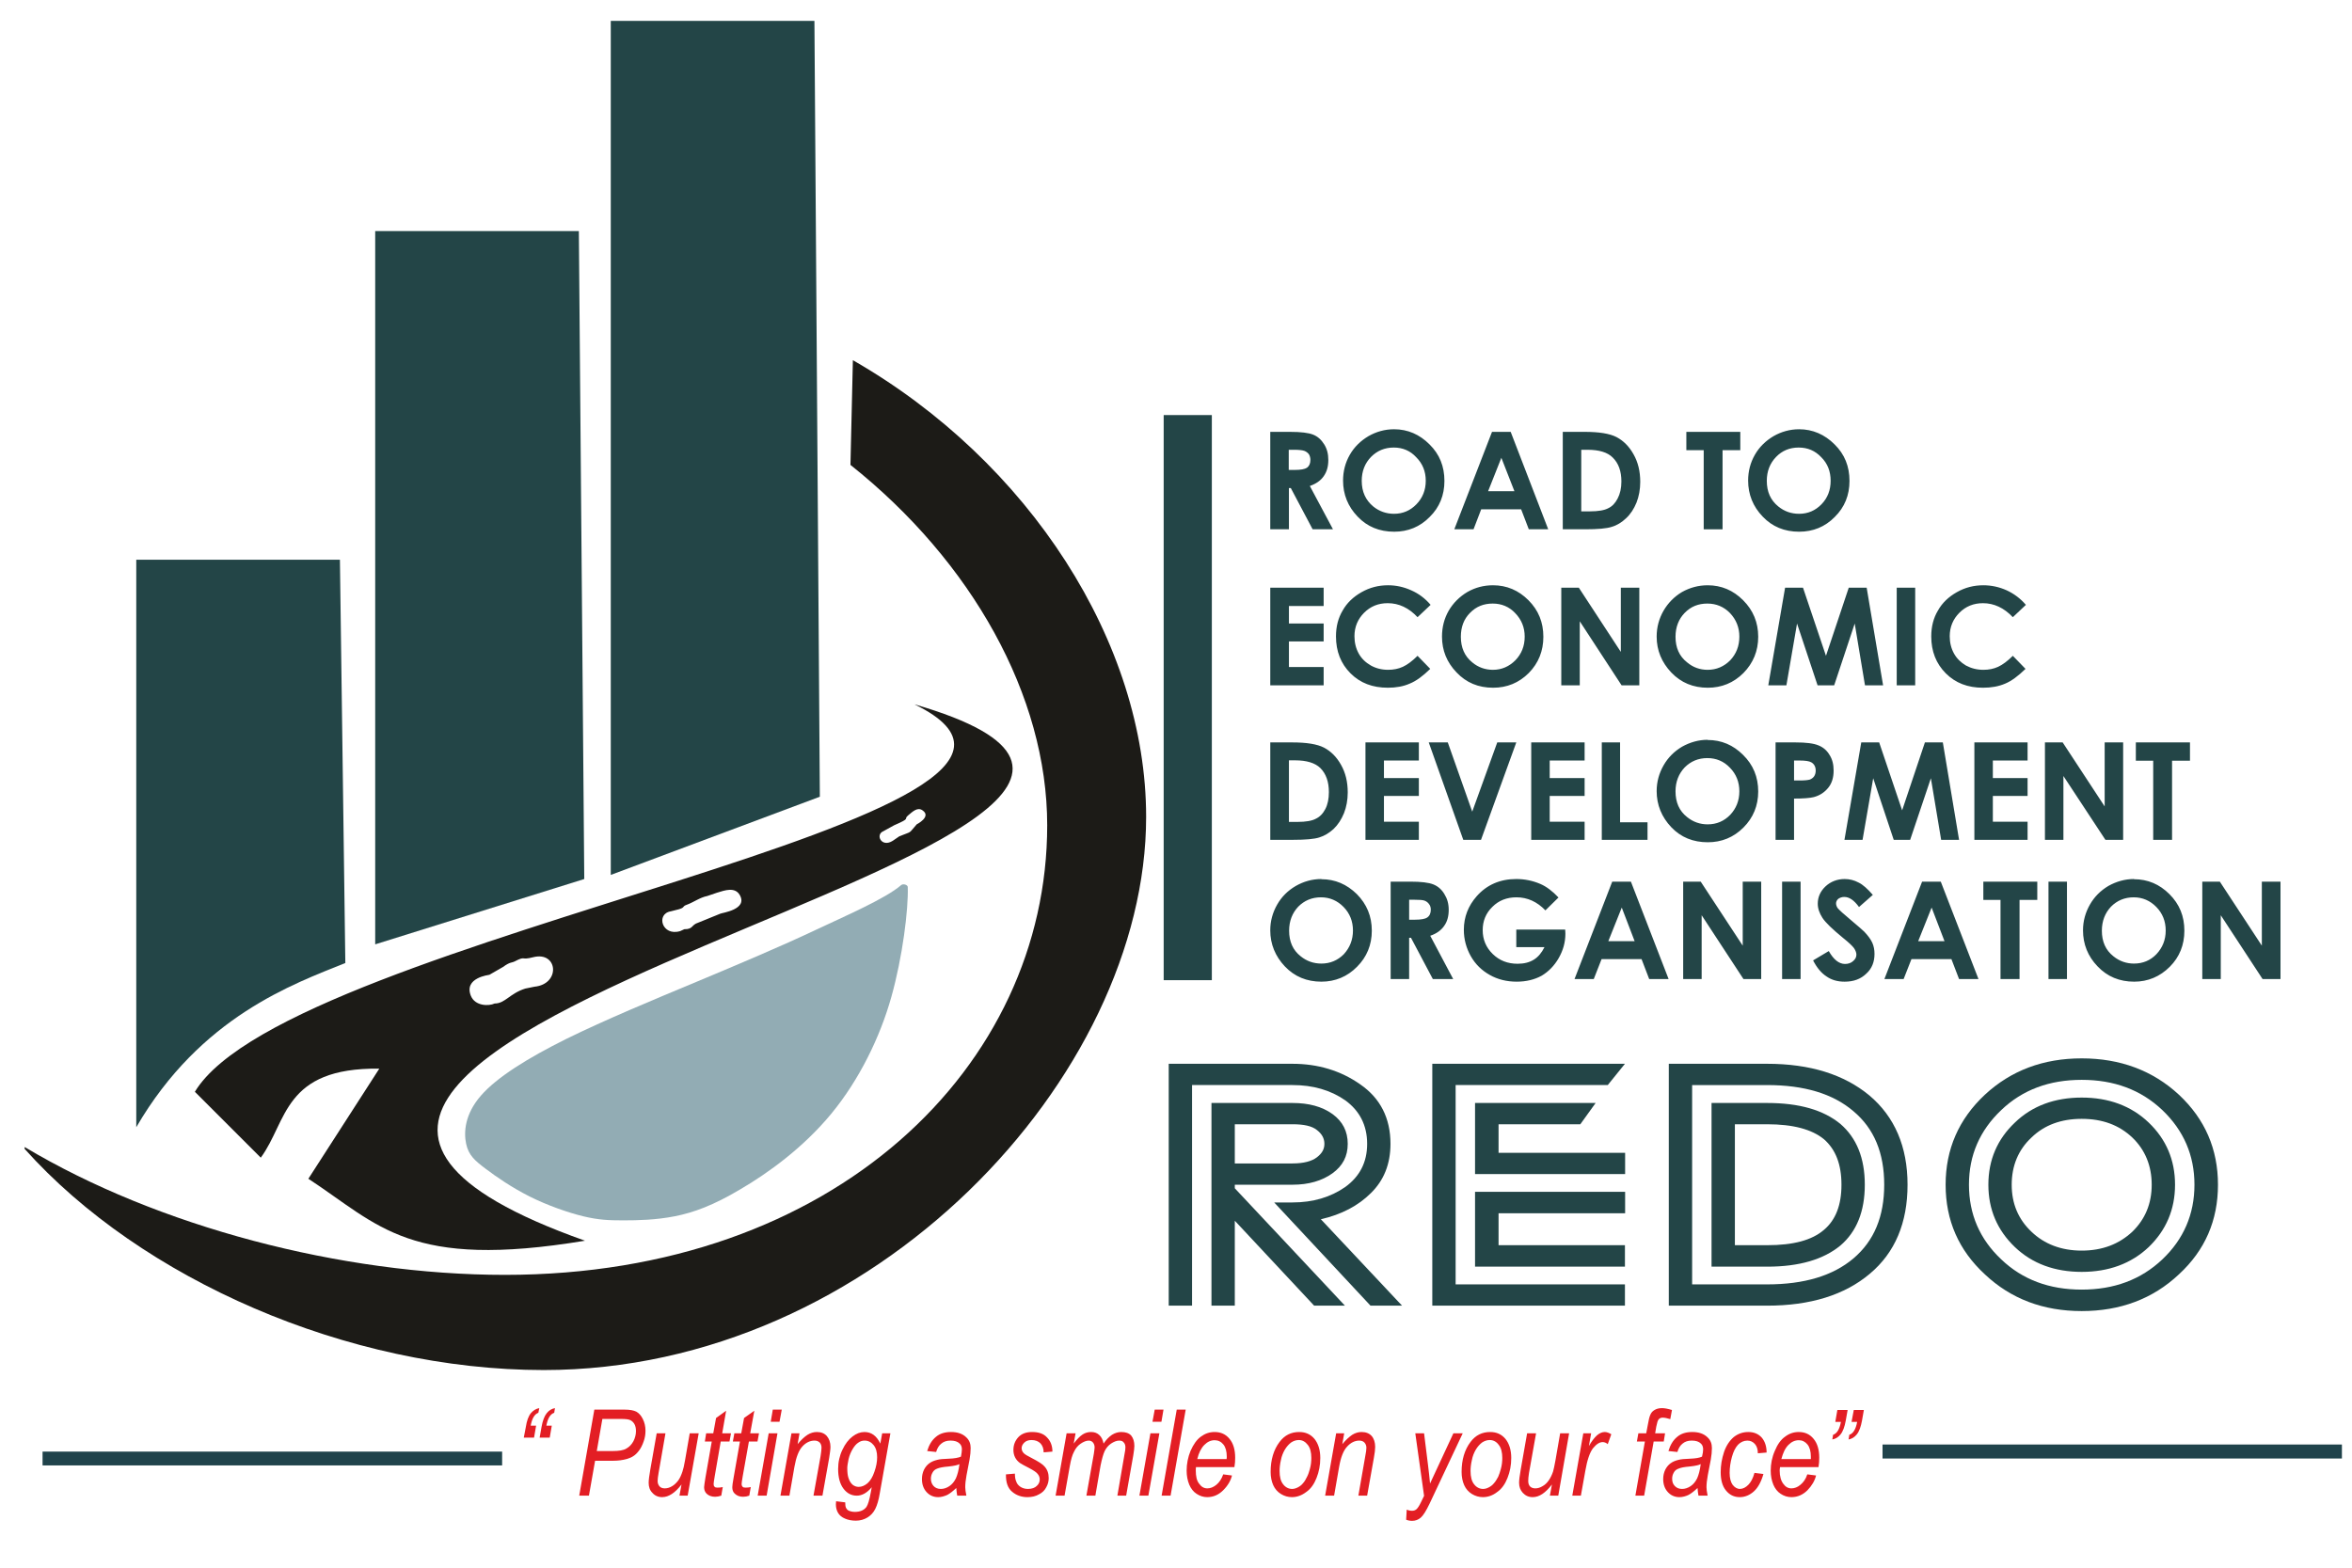
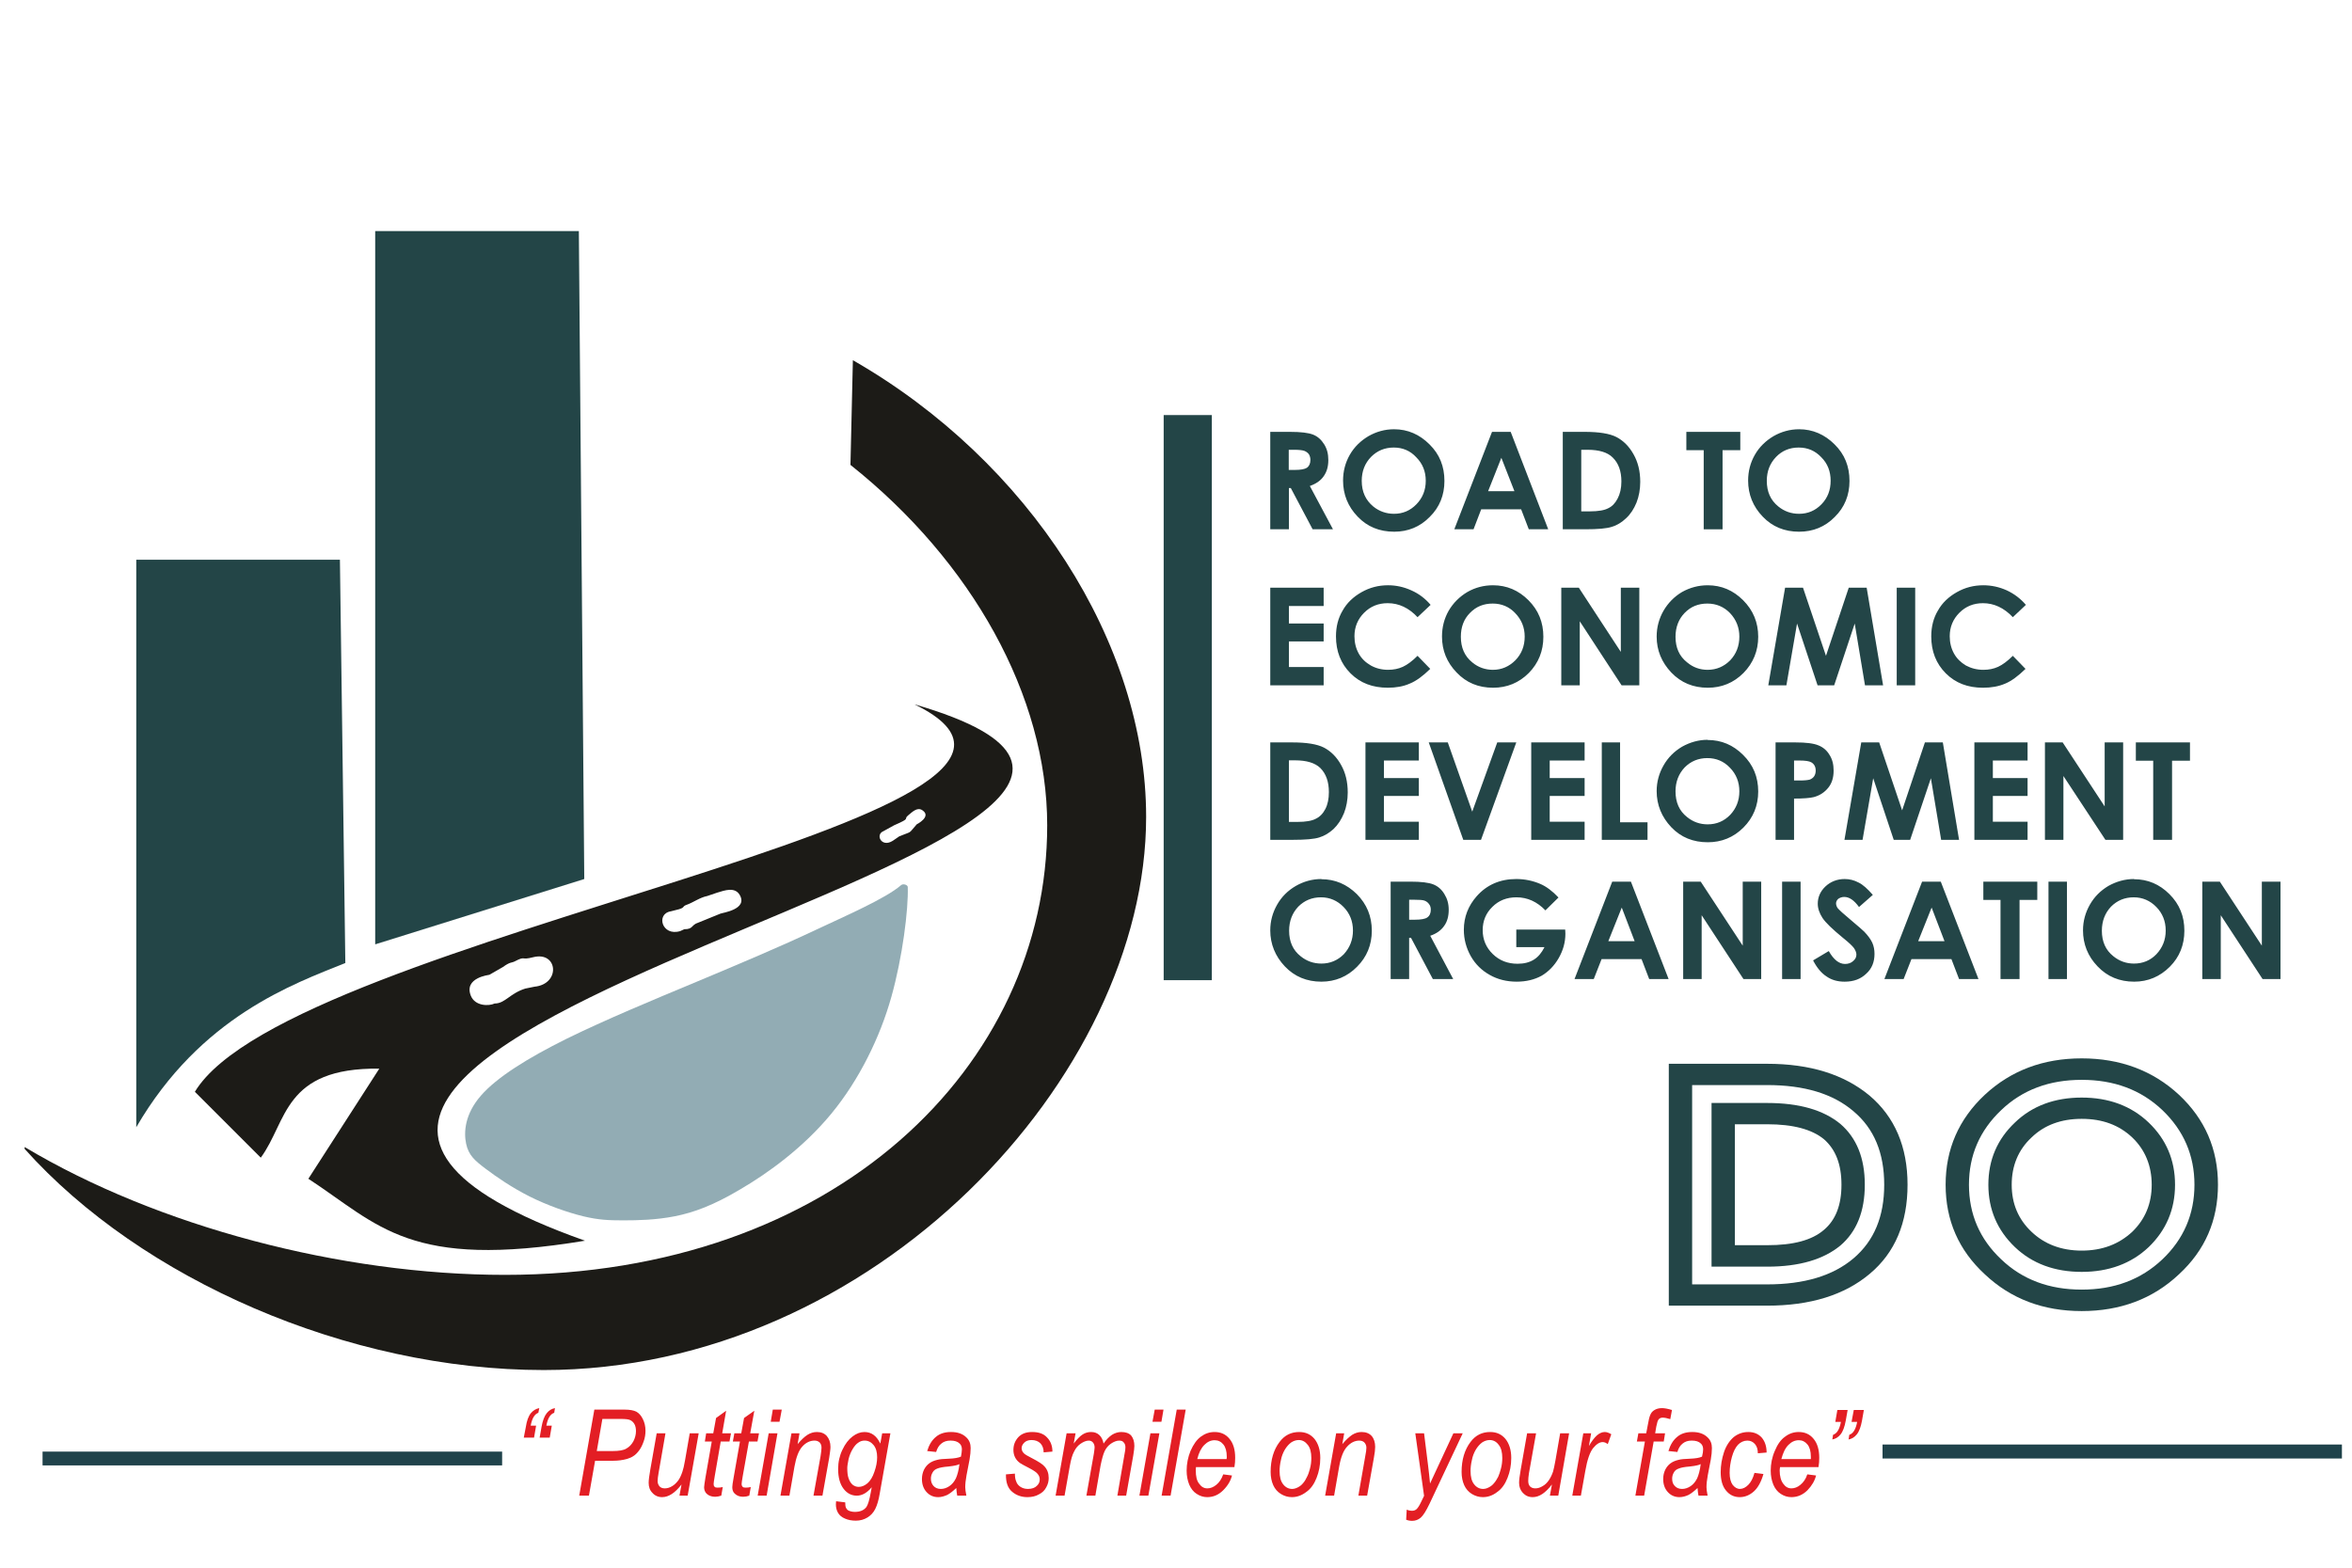
<svg xmlns="http://www.w3.org/2000/svg" xml:space="preserve" width="126px" height="84px" version="1.1" style="shape-rendering:geometricPrecision; text-rendering:geometricPrecision; image-rendering:optimizeQuality; fill-rule:evenodd; clip-rule:evenodd" viewBox="0 0 126 84">
  <defs>
    <style type="text/css"> .fil4 {fill:none} .fil3 {fill:#1C1B17} .fil2 {fill:#234547} .fil6 {fill:#92ACB4} .fil0 {fill:#20434B;fill-rule:nonzero} .fil5 {fill:#234547;fill-rule:nonzero} .fil1 {fill:#E31E24;fill-rule:nonzero} </style>
  </defs>
  <g id="Layer_x0020_1">
    <polygon class="fil0" points="125.46,78.15 100.85,78.15 100.85,77.4 125.46,77.4 " />
    <polygon class="fil0" points="26.9,78.52 2.28,78.52 2.28,77.78 26.9,77.78 " />
    <path class="fil1" d="M29.56 76.39l-0.11 0.64 -0.54 0 0.1 -0.57c0.06,-0.33 0.15,-0.58 0.28,-0.74 0.12,-0.15 0.27,-0.24 0.44,-0.27l-0.04 0.25c-0.21,0.07 -0.35,0.3 -0.42,0.69l0.3 0 -0.01 0zm-0.84 0l-0.11 0.64 -0.55 0 0.11 -0.57c0.05,-0.33 0.14,-0.58 0.27,-0.74 0.13,-0.15 0.28,-0.24 0.45,-0.27l-0.05 0.25c-0.2,0.07 -0.34,0.3 -0.41,0.69l0.29 0 0 0zm2.31 3.75l0.81 -4.61 1.62 0c0.28,0 0.49,0.04 0.63,0.11 0.14,0.08 0.26,0.21 0.35,0.4 0.09,0.18 0.14,0.39 0.14,0.62 0,0.2 -0.03,0.39 -0.1,0.58 -0.07,0.2 -0.15,0.36 -0.25,0.49 -0.1,0.13 -0.2,0.23 -0.3,0.29 -0.1,0.07 -0.21,0.11 -0.33,0.15 -0.25,0.07 -0.5,0.1 -0.75,0.1l-0.97 0 -0.33 1.87 -0.52 0 0 0zm0.94 -2.39l0.85 0c0.34,0 0.58,-0.04 0.73,-0.13 0.16,-0.09 0.28,-0.21 0.38,-0.39 0.09,-0.17 0.14,-0.36 0.14,-0.55 0,-0.15 -0.03,-0.28 -0.08,-0.37 -0.05,-0.09 -0.12,-0.16 -0.21,-0.21 -0.09,-0.05 -0.26,-0.07 -0.51,-0.07l-1 0 -0.3 1.72 0 0zm4.54 1.79c-0.34,0.45 -0.69,0.68 -1.04,0.68 -0.21,0 -0.39,-0.08 -0.52,-0.23 -0.14,-0.14 -0.2,-0.32 -0.2,-0.54 0,-0.14 0.03,-0.38 0.09,-0.72l0.34 -1.93 0.47 0 -0.37 2.13c-0.03,0.18 -0.05,0.32 -0.05,0.42 0,0.13 0.04,0.22 0.1,0.29 0.06,0.07 0.16,0.11 0.28,0.11 0.14,0 0.27,-0.04 0.4,-0.12 0.12,-0.07 0.23,-0.18 0.33,-0.31 0.09,-0.13 0.16,-0.29 0.22,-0.47 0.04,-0.11 0.09,-0.32 0.14,-0.61l0.25 -1.44 0.48 0 -0.59 3.34 -0.44 0 0.11 -0.6 0 0zm2.21 0.14l-0.08 0.46c-0.12,0.04 -0.23,0.06 -0.33,0.06 -0.19,0 -0.35,-0.06 -0.46,-0.17 -0.08,-0.08 -0.13,-0.2 -0.13,-0.34 0,-0.07 0.03,-0.24 0.07,-0.51l0.34 -1.94 -0.37 0 0.07 -0.44 0.38 0 0.15 -0.82 0.54 -0.39 -0.21 1.21 0.47 0 -0.08 0.44 -0.47 0 -0.32 1.85c-0.04,0.23 -0.06,0.37 -0.06,0.42 0,0.07 0.01,0.12 0.05,0.15 0.03,0.04 0.08,0.05 0.15,0.05 0.11,0 0.21,-0.01 0.29,-0.03l0 0zm1.5 0l-0.08 0.46c-0.11,0.04 -0.22,0.06 -0.33,0.06 -0.19,0 -0.34,-0.06 -0.45,-0.17 -0.09,-0.08 -0.13,-0.2 -0.13,-0.34 0,-0.07 0.02,-0.24 0.07,-0.51l0.34 -1.94 -0.38 0 0.08 -0.44 0.37 0 0.15 -0.82 0.55 -0.39 -0.22 1.21 0.47 0 -0.08 0.44 -0.46 0 -0.33 1.85c-0.04,0.23 -0.06,0.37 -0.06,0.42 0,0.07 0.02,0.12 0.05,0.15 0.03,0.04 0.08,0.05 0.16,0.05 0.1,0 0.2,-0.01 0.28,-0.03l0 0zm1.07 -3.5l0.11 -0.65 0.48 0 -0.12 0.65 -0.47 0zm-0.7 3.96l0.59 -3.34 0.47 0 -0.58 3.34 -0.48 0zm1.22 0l0.59 -3.34 0.43 0 -0.1 0.58c0.19,-0.23 0.36,-0.39 0.53,-0.5 0.16,-0.1 0.33,-0.15 0.5,-0.15 0.23,0 0.4,0.07 0.53,0.21 0.13,0.15 0.2,0.35 0.2,0.59 0,0.13 -0.03,0.32 -0.07,0.59l-0.36 2.02 -0.48 0 0.38 -2.12c0.03,-0.2 0.05,-0.35 0.05,-0.45 0,-0.11 -0.03,-0.2 -0.09,-0.27 -0.07,-0.07 -0.16,-0.11 -0.28,-0.11 -0.25,0 -0.47,0.11 -0.66,0.32 -0.19,0.21 -0.33,0.57 -0.42,1.08l-0.27 1.55 -0.48 0 0 0zm2.98 0.3l0.49 0.06c0,0.13 0.01,0.22 0.04,0.29 0.03,0.06 0.07,0.11 0.14,0.15 0.09,0.04 0.2,0.07 0.34,0.07 0.28,0 0.49,-0.09 0.62,-0.27 0.08,-0.12 0.16,-0.38 0.23,-0.78l0.05 -0.27c-0.25,0.3 -0.52,0.45 -0.8,0.45 -0.28,0 -0.52,-0.12 -0.71,-0.37 -0.19,-0.25 -0.29,-0.6 -0.29,-1.06 0,-0.37 0.08,-0.72 0.23,-1.03 0.15,-0.32 0.33,-0.55 0.54,-0.71 0.21,-0.16 0.42,-0.24 0.64,-0.24 0.37,0 0.65,0.2 0.85,0.62l0.1 -0.55 0.44 0 -0.57 3.22c-0.06,0.36 -0.14,0.63 -0.24,0.83 -0.1,0.2 -0.24,0.35 -0.42,0.46 -0.18,0.11 -0.39,0.17 -0.62,0.17 -0.23,0 -0.42,-0.04 -0.58,-0.11 -0.17,-0.07 -0.29,-0.17 -0.37,-0.3 -0.08,-0.13 -0.12,-0.29 -0.12,-0.46 0,-0.05 0.01,-0.11 0.01,-0.17l0 0zm0.6 -1.78c0,0.23 0.02,0.4 0.06,0.52 0.05,0.16 0.12,0.28 0.22,0.37 0.1,0.08 0.21,0.12 0.33,0.12 0.16,0 0.31,-0.06 0.47,-0.19 0.15,-0.13 0.28,-0.34 0.37,-0.61 0.1,-0.28 0.15,-0.54 0.15,-0.79 0,-0.27 -0.06,-0.49 -0.19,-0.65 -0.13,-0.16 -0.29,-0.24 -0.48,-0.24 -0.12,0 -0.23,0.03 -0.34,0.11 -0.11,0.07 -0.21,0.19 -0.3,0.34 -0.09,0.15 -0.17,0.33 -0.22,0.54 -0.04,0.21 -0.07,0.37 -0.07,0.48zm5.84 1.07c-0.17,0.16 -0.33,0.29 -0.48,0.37 -0.16,0.07 -0.32,0.12 -0.49,0.12 -0.26,0 -0.47,-0.1 -0.63,-0.28 -0.16,-0.18 -0.24,-0.41 -0.24,-0.69 0,-0.19 0.04,-0.35 0.11,-0.5 0.07,-0.14 0.17,-0.26 0.28,-0.34 0.12,-0.09 0.27,-0.15 0.44,-0.19 0.1,-0.03 0.31,-0.05 0.61,-0.06 0.3,-0.01 0.51,-0.05 0.65,-0.11 0.03,-0.16 0.05,-0.29 0.05,-0.39 0,-0.13 -0.04,-0.24 -0.12,-0.31 -0.11,-0.11 -0.27,-0.16 -0.49,-0.16 -0.2,0 -0.36,0.05 -0.49,0.16 -0.13,0.1 -0.22,0.25 -0.28,0.45l-0.48 -0.05c0.1,-0.33 0.25,-0.58 0.47,-0.76 0.21,-0.18 0.48,-0.26 0.81,-0.26 0.34,0 0.62,0.09 0.82,0.29 0.16,0.15 0.23,0.34 0.23,0.57 0,0.18 -0.02,0.39 -0.06,0.62l-0.16 0.83c-0.05,0.27 -0.07,0.48 -0.07,0.65 0,0.1 0.02,0.25 0.06,0.45l-0.49 0c-0.02,-0.11 -0.04,-0.25 -0.05,-0.41l0 0zm0.17 -1.28c-0.06,0.03 -0.14,0.06 -0.21,0.07 -0.08,0.02 -0.21,0.04 -0.39,0.06 -0.27,0.02 -0.47,0.06 -0.59,0.11 -0.11,0.04 -0.2,0.11 -0.25,0.21 -0.06,0.1 -0.09,0.21 -0.09,0.33 0,0.16 0.05,0.29 0.14,0.39 0.09,0.1 0.22,0.16 0.39,0.16 0.16,0 0.31,-0.05 0.46,-0.15 0.15,-0.1 0.26,-0.24 0.35,-0.42 0.08,-0.18 0.15,-0.43 0.19,-0.76zm2.49 0.55l0.48 -0.04c0,0.17 0.02,0.31 0.07,0.42 0.04,0.12 0.11,0.21 0.23,0.29 0.11,0.07 0.24,0.11 0.4,0.11 0.21,0 0.37,-0.06 0.47,-0.16 0.11,-0.1 0.16,-0.21 0.16,-0.35 0,-0.1 -0.03,-0.19 -0.1,-0.28 -0.06,-0.09 -0.22,-0.2 -0.47,-0.33 -0.25,-0.13 -0.42,-0.22 -0.49,-0.27 -0.11,-0.08 -0.2,-0.18 -0.26,-0.3 -0.06,-0.12 -0.09,-0.25 -0.09,-0.4 0,-0.27 0.09,-0.49 0.26,-0.68 0.18,-0.19 0.42,-0.28 0.74,-0.28 0.35,0 0.62,0.09 0.8,0.29 0.19,0.19 0.29,0.45 0.29,0.76l-0.47 0.04c0,-0.2 -0.06,-0.36 -0.17,-0.48 -0.12,-0.12 -0.28,-0.18 -0.48,-0.18 -0.17,0 -0.3,0.05 -0.39,0.14 -0.09,0.09 -0.14,0.19 -0.14,0.29 0,0.11 0.04,0.2 0.12,0.28 0.06,0.06 0.19,0.14 0.41,0.25 0.37,0.19 0.6,0.34 0.69,0.45 0.16,0.17 0.23,0.38 0.23,0.63 0,0.17 -0.04,0.33 -0.13,0.49 -0.08,0.16 -0.21,0.29 -0.39,0.38 -0.17,0.1 -0.38,0.15 -0.62,0.15 -0.32,0 -0.6,-0.1 -0.82,-0.29 -0.23,-0.19 -0.34,-0.5 -0.33,-0.93l0 0zm2.66 1.14l0.59 -3.34 0.48 0 -0.1 0.55c0.18,-0.24 0.34,-0.4 0.48,-0.49 0.14,-0.09 0.29,-0.13 0.45,-0.13 0.18,0 0.32,0.05 0.44,0.16 0.12,0.11 0.19,0.26 0.23,0.46 0.14,-0.21 0.29,-0.36 0.45,-0.47 0.16,-0.1 0.33,-0.15 0.5,-0.15 0.23,0 0.41,0.06 0.53,0.19 0.11,0.14 0.17,0.32 0.17,0.56 0,0.1 -0.02,0.27 -0.06,0.51l-0.38 2.15 -0.47 0 0.38 -2.21c0.04,-0.18 0.05,-0.3 0.05,-0.38 0,-0.11 -0.03,-0.2 -0.09,-0.26 -0.05,-0.07 -0.13,-0.1 -0.24,-0.1 -0.14,0 -0.29,0.06 -0.44,0.16 -0.15,0.1 -0.26,0.24 -0.34,0.4 -0.08,0.17 -0.15,0.43 -0.22,0.77l-0.28 1.62 -0.48 0 0.4 -2.25c0.02,-0.16 0.04,-0.27 0.04,-0.33 0,-0.11 -0.03,-0.2 -0.09,-0.27 -0.05,-0.06 -0.13,-0.1 -0.22,-0.1 -0.14,0 -0.28,0.06 -0.43,0.16 -0.15,0.1 -0.27,0.24 -0.36,0.43 -0.1,0.18 -0.17,0.44 -0.23,0.78l-0.28 1.58 -0.48 0 0 0zm5.19 -3.96l0.12 -0.65 0.47 0 -0.11 0.65 -0.48 0zm-0.7 3.96l0.59 -3.34 0.48 0 -0.59 3.34 -0.48 0zm1.19 0l0.81 -4.61 0.48 0 -0.81 4.61 -0.48 0zm3.3 -1.14l0.47 0.06c-0.07,0.28 -0.22,0.54 -0.47,0.79 -0.24,0.24 -0.52,0.37 -0.86,0.37 -0.2,0 -0.39,-0.06 -0.57,-0.18 -0.17,-0.11 -0.3,-0.28 -0.39,-0.49 -0.09,-0.22 -0.14,-0.47 -0.14,-0.75 0,-0.36 0.07,-0.72 0.21,-1.06 0.15,-0.34 0.33,-0.6 0.55,-0.76 0.23,-0.17 0.47,-0.25 0.74,-0.25 0.33,0 0.6,0.12 0.8,0.37 0.2,0.24 0.3,0.58 0.3,1.01 0,0.16 -0.01,0.33 -0.04,0.5l-2.06 0c-0.01,0.07 -0.01,0.13 -0.01,0.18 0,0.31 0.05,0.55 0.18,0.71 0.12,0.17 0.26,0.25 0.44,0.25 0.16,0 0.32,-0.06 0.48,-0.19 0.16,-0.13 0.28,-0.31 0.37,-0.56l0 0zm-1.39 -0.82l1.57 0c0.01,-0.06 0.01,-0.1 0.01,-0.13 0,-0.28 -0.06,-0.5 -0.18,-0.65 -0.12,-0.15 -0.28,-0.23 -0.47,-0.23 -0.2,0 -0.38,0.08 -0.55,0.25 -0.17,0.17 -0.3,0.42 -0.38,0.76l0 0zm3.93 0.69c0,-0.65 0.16,-1.19 0.48,-1.61 0.27,-0.36 0.62,-0.53 1.05,-0.53 0.34,0 0.61,0.12 0.82,0.37 0.2,0.25 0.31,0.59 0.31,1.02 0,0.39 -0.07,0.74 -0.2,1.07 -0.13,0.33 -0.31,0.59 -0.56,0.76 -0.24,0.18 -0.49,0.27 -0.76,0.27 -0.22,0 -0.41,-0.06 -0.59,-0.17 -0.18,-0.11 -0.32,-0.27 -0.41,-0.47 -0.09,-0.2 -0.14,-0.44 -0.14,-0.71l0 0zm0.48 -0.05c0,0.31 0.06,0.55 0.19,0.71 0.12,0.16 0.29,0.25 0.48,0.25 0.1,0 0.2,-0.03 0.3,-0.08 0.1,-0.05 0.2,-0.12 0.28,-0.22 0.09,-0.1 0.16,-0.22 0.22,-0.35 0.07,-0.13 0.11,-0.27 0.15,-0.41 0.06,-0.21 0.08,-0.41 0.08,-0.6 0,-0.3 -0.06,-0.54 -0.19,-0.7 -0.13,-0.17 -0.29,-0.26 -0.48,-0.26 -0.15,0 -0.29,0.05 -0.41,0.13 -0.12,0.09 -0.23,0.21 -0.33,0.37 -0.1,0.17 -0.18,0.36 -0.22,0.58 -0.05,0.21 -0.07,0.41 -0.07,0.58zm2.44 1.32l0.59 -3.34 0.43 0 -0.1 0.58c0.19,-0.23 0.37,-0.39 0.53,-0.5 0.16,-0.1 0.33,-0.15 0.5,-0.15 0.23,0 0.41,0.07 0.54,0.21 0.13,0.15 0.19,0.35 0.19,0.59 0,0.13 -0.02,0.32 -0.07,0.59l-0.36 2.02 -0.47 0 0.37 -2.12c0.04,-0.2 0.06,-0.35 0.06,-0.45 0,-0.11 -0.04,-0.2 -0.1,-0.27 -0.06,-0.07 -0.16,-0.11 -0.28,-0.11 -0.24,0 -0.46,0.11 -0.65,0.32 -0.2,0.21 -0.34,0.57 -0.43,1.08l-0.27 1.55 -0.48 0 0 0zm4.34 1.29l0.03 -0.54c0.09,0.04 0.19,0.06 0.29,0.06 0.09,0 0.17,-0.03 0.23,-0.08 0.08,-0.07 0.16,-0.2 0.25,-0.39l0.16 -0.33 -0.47 -3.35 0.47 0 0.21 1.69c0.04,0.33 0.08,0.67 0.11,1l1.25 -2.69 0.5 0 -1.78 3.78c-0.18,0.37 -0.33,0.62 -0.47,0.74 -0.13,0.11 -0.28,0.17 -0.46,0.17 -0.11,0 -0.22,-0.02 -0.32,-0.06l0 0zm2.97 -2.56c0,-0.65 0.16,-1.19 0.48,-1.61 0.27,-0.36 0.62,-0.53 1.05,-0.53 0.34,0 0.61,0.12 0.82,0.37 0.2,0.25 0.31,0.59 0.31,1.02 0,0.39 -0.07,0.74 -0.2,1.07 -0.13,0.33 -0.31,0.59 -0.56,0.76 -0.23,0.18 -0.49,0.27 -0.76,0.27 -0.21,0 -0.41,-0.06 -0.59,-0.17 -0.18,-0.11 -0.32,-0.27 -0.41,-0.47 -0.09,-0.2 -0.14,-0.44 -0.14,-0.71l0 0zm0.48 -0.05c0,0.31 0.06,0.55 0.19,0.71 0.12,0.16 0.29,0.25 0.48,0.25 0.1,0 0.21,-0.03 0.3,-0.08 0.1,-0.05 0.2,-0.12 0.28,-0.22 0.09,-0.1 0.16,-0.22 0.23,-0.35 0.06,-0.13 0.1,-0.27 0.14,-0.41 0.06,-0.21 0.08,-0.41 0.08,-0.6 0,-0.3 -0.06,-0.54 -0.19,-0.7 -0.12,-0.17 -0.29,-0.26 -0.48,-0.26 -0.15,0 -0.29,0.05 -0.41,0.13 -0.12,0.09 -0.23,0.21 -0.33,0.37 -0.1,0.17 -0.18,0.36 -0.22,0.58 -0.05,0.21 -0.07,0.41 -0.07,0.58zm4.36 0.72c-0.34,0.45 -0.68,0.68 -1.03,0.68 -0.22,0 -0.39,-0.08 -0.53,-0.23 -0.13,-0.14 -0.2,-0.32 -0.2,-0.54 0,-0.14 0.03,-0.38 0.09,-0.72l0.34 -1.93 0.48 0 -0.38 2.13c-0.03,0.18 -0.04,0.32 -0.04,0.42 0,0.13 0.03,0.22 0.09,0.29 0.07,0.07 0.16,0.11 0.29,0.11 0.13,0 0.26,-0.04 0.39,-0.12 0.13,-0.07 0.24,-0.18 0.33,-0.31 0.09,-0.13 0.17,-0.29 0.23,-0.47 0.03,-0.11 0.08,-0.32 0.13,-0.61l0.25 -1.44 0.48 0 -0.58 3.34 -0.45 0 0.11 -0.6 0 0zm1.09 0.6l0.59 -3.34 0.42 0 -0.12 0.68c0.15,-0.26 0.29,-0.44 0.43,-0.57 0.14,-0.12 0.28,-0.18 0.42,-0.18 0.1,0 0.22,0.04 0.35,0.12l-0.19 0.53c-0.08,-0.07 -0.18,-0.11 -0.27,-0.11 -0.17,0 -0.34,0.11 -0.52,0.33 -0.17,0.22 -0.31,0.62 -0.41,1.2l-0.24 1.34 -0.46 0 0 0zm3.38 0l0.51 -2.9 -0.43 0 0.08 -0.44 0.42 0 0.09 -0.47c0.04,-0.24 0.08,-0.41 0.13,-0.52 0.04,-0.1 0.11,-0.19 0.21,-0.25 0.11,-0.07 0.24,-0.11 0.42,-0.11 0.12,0 0.3,0.03 0.53,0.1l-0.09 0.49c-0.16,-0.05 -0.3,-0.08 -0.41,-0.08 -0.09,0 -0.16,0.03 -0.21,0.09 -0.05,0.05 -0.09,0.19 -0.13,0.39l-0.06 0.36 0.53 0 -0.07 0.44 -0.54 0 -0.51 2.9 -0.47 0zm3.33 -0.41c-0.17,0.16 -0.33,0.29 -0.48,0.37 -0.15,0.07 -0.32,0.12 -0.49,0.12 -0.26,0 -0.47,-0.1 -0.63,-0.28 -0.16,-0.18 -0.24,-0.41 -0.24,-0.69 0,-0.19 0.04,-0.35 0.11,-0.5 0.07,-0.14 0.17,-0.26 0.28,-0.34 0.12,-0.09 0.27,-0.15 0.44,-0.19 0.11,-0.03 0.31,-0.05 0.61,-0.06 0.3,-0.01 0.51,-0.05 0.64,-0.11 0.04,-0.16 0.06,-0.29 0.06,-0.39 0,-0.13 -0.04,-0.24 -0.12,-0.31 -0.11,-0.11 -0.27,-0.16 -0.49,-0.16 -0.2,0 -0.36,0.05 -0.49,0.16 -0.13,0.1 -0.22,0.25 -0.28,0.45l-0.48 -0.05c0.1,-0.33 0.25,-0.58 0.47,-0.76 0.21,-0.18 0.48,-0.26 0.81,-0.26 0.34,0 0.62,0.09 0.82,0.29 0.16,0.15 0.23,0.34 0.23,0.57 0,0.18 -0.02,0.39 -0.06,0.62l-0.16 0.83c-0.05,0.27 -0.07,0.48 -0.07,0.65 0,0.1 0.02,0.25 0.06,0.45l-0.49 0c-0.02,-0.11 -0.04,-0.25 -0.05,-0.41l0 0zm0.17 -1.28c-0.06,0.03 -0.14,0.06 -0.21,0.07 -0.08,0.02 -0.21,0.04 -0.39,0.06 -0.27,0.02 -0.47,0.06 -0.58,0.11 -0.12,0.04 -0.21,0.11 -0.26,0.21 -0.06,0.1 -0.09,0.21 -0.09,0.33 0,0.16 0.04,0.29 0.14,0.39 0.09,0.1 0.22,0.16 0.39,0.16 0.16,0 0.31,-0.05 0.46,-0.15 0.15,-0.1 0.26,-0.24 0.35,-0.42 0.08,-0.18 0.15,-0.43 0.19,-0.76zm2.88 0.47l0.48 0.06c-0.12,0.42 -0.29,0.73 -0.51,0.93 -0.22,0.2 -0.48,0.31 -0.76,0.31 -0.3,0 -0.55,-0.12 -0.74,-0.36 -0.19,-0.23 -0.28,-0.56 -0.28,-0.98 0,-0.36 0.06,-0.72 0.18,-1.08 0.12,-0.35 0.3,-0.61 0.52,-0.8 0.23,-0.18 0.49,-0.27 0.78,-0.27 0.3,0 0.54,0.1 0.72,0.3 0.17,0.2 0.26,0.47 0.26,0.8l-0.47 0.04c0,-0.21 -0.05,-0.38 -0.16,-0.5 -0.1,-0.11 -0.23,-0.18 -0.4,-0.18 -0.19,0 -0.36,0.08 -0.5,0.22 -0.14,0.15 -0.25,0.37 -0.33,0.66 -0.08,0.29 -0.12,0.58 -0.12,0.85 0,0.29 0.06,0.5 0.16,0.64 0.11,0.14 0.24,0.22 0.39,0.22 0.16,0 0.31,-0.08 0.45,-0.22 0.14,-0.14 0.25,-0.35 0.33,-0.64l0 0zm2.83 0.08l0.47 0.06c-0.07,0.28 -0.22,0.54 -0.46,0.79 -0.24,0.24 -0.53,0.37 -0.86,0.37 -0.21,0 -0.4,-0.06 -0.58,-0.18 -0.17,-0.11 -0.3,-0.28 -0.39,-0.49 -0.09,-0.22 -0.14,-0.47 -0.14,-0.75 0,-0.36 0.07,-0.72 0.22,-1.06 0.14,-0.34 0.32,-0.6 0.55,-0.76 0.22,-0.17 0.47,-0.25 0.73,-0.25 0.33,0 0.6,0.12 0.8,0.37 0.2,0.24 0.3,0.58 0.3,1.01 0,0.16 -0.01,0.33 -0.04,0.5l-2.06 0c-0.01,0.07 -0.02,0.13 -0.02,0.18 0,0.31 0.07,0.55 0.19,0.71 0.12,0.17 0.26,0.25 0.44,0.25 0.16,0 0.33,-0.06 0.48,-0.19 0.16,-0.13 0.29,-0.31 0.37,-0.56l0 0zm-1.39 -0.82l1.58 0c0,-0.06 0,-0.1 0,-0.13 0,-0.28 -0.06,-0.5 -0.18,-0.65 -0.12,-0.15 -0.28,-0.23 -0.46,-0.23 -0.21,0 -0.39,0.08 -0.56,0.25 -0.17,0.17 -0.29,0.42 -0.38,0.76l0 0zm2.89 -1.99l0.11 -0.64 0.55 0 -0.1 0.57c-0.06,0.33 -0.15,0.58 -0.28,0.74 -0.12,0.15 -0.27,0.24 -0.44,0.27l0.04 -0.25c0.21,-0.07 0.35,-0.3 0.42,-0.69l-0.3 0 0 0zm0.87 0l0.12 -0.64 0.54 0 -0.1 0.57c-0.06,0.33 -0.15,0.58 -0.28,0.74 -0.12,0.15 -0.27,0.24 -0.44,0.27l0.04 -0.25c0.21,-0.07 0.35,-0.3 0.42,-0.69l-0.3 0 0 0z" />
-     <polygon class="fil2" points="32.72,1.12 43.63,1.12 43.92,42.69 32.72,46.88 " />
    <polygon class="fil2" points="20.1,12.38 31.01,12.38 31.3,47.1 20.1,50.6 " />
    <path class="fil2" d="M7.3 29.99l10.91 0 0.29 21.61c-2.77,1.12 -7.75,2.86 -11.2,8.8l0 -30.41z" />
    <path class="fil3" d="M48.99 37.74c12.41,6.03 -33.44,12.3 -38.55,20.76l3.53 3.53c1.43,-1.93 1.19,-4.83 6.35,-4.77l-3.8 5.9c3.81,2.5 5.41,4.88 14.82,3.32 -31.4,-11.12 42.66,-21.48 17.65,-28.74l0 0zm-0.81 7.07c0.74,-0.3 0.45,-0.1 0.93,-0.64 0,0 0.81,-0.41 0.31,-0.75 -0.27,-0.19 -0.53,0.07 -0.77,0.27 -0.28,0.23 0.2,0.12 -0.75,0.53l-0.58 0.32c-0.44,0.18 -0.1,0.9 0.51,0.51l0.35 -0.24zm-11.52 4.98c0.49,0 0.36,-0.23 0.74,-0.35l1.18 -0.48c0.08,-0.05 1.52,-0.22 1.04,-1.02 -0.26,-0.42 -0.78,-0.24 -1.2,-0.11l-0.53 0.18c-0.4,0.08 -0.72,0.33 -1.1,0.47 -0.26,0.09 -0.08,0.14 -0.42,0.24l-0.43 0.11c-0.82,0.13 -0.48,1.36 0.5,1.06l0.22 -0.1 0 0zm-10.16 3.98c0.56,0 0.81,-0.54 1.64,-0.8l0.49 -0.1c1.42,-0.14 1.26,-1.92 -0.07,-1.58 -0.68,0.18 -0.38,-0.09 -0.98,0.22 -0.17,0.09 -0.25,0.02 -0.63,0.3l-0.73 0.42c-0.01,0.01 -1.4,0.15 -0.99,1.14 0.23,0.54 0.95,0.55 1.27,0.4l0 0z" />
    <path class="fil3" d="M45.69 19.3l-0.13 5.61c6.5,5.17 10.54,12.37 10.54,19.31 0,12.9 -11.36,24.09 -29.05,24.09 -8.76,0 -18.61,-2.59 -25.73,-6.85l0 0.1c6.25,6.99 17.31,11.85 27.81,11.85 17.69,0 32.27,-15.73 32.27,-29.64 0,-9.31 -6.26,-19.05 -15.71,-24.47l0 0z" />
    <path class="fil4" d="M61.04 54.25l59.35 0c1.2,0 2.18,0.99 2.18,2.19l0 14.09c0,1.2 -0.98,2.18 -2.18,2.18l-59.35 0c-1.2,0 -2.19,-0.98 -2.19,-2.18l0 -14.09c0,-1.2 0.99,-2.19 2.19,-2.19z" />
    <polygon class="fil2" points="62.34,22.24 64.92,22.24 64.92,52.52 62.34,52.52 " />
    <path class="fil5" d="M68.05 23.14l1.06 0c0.58,0 0.99,0.05 1.24,0.15 0.25,0.1 0.44,0.28 0.59,0.52 0.15,0.24 0.22,0.51 0.22,0.84 0,0.35 -0.08,0.63 -0.25,0.87 -0.16,0.23 -0.4,0.4 -0.74,0.52l1.24 2.32 -1.09 0 -1.17 -2.21 -0.1 0 0 2.21 -1 0 0 -5.22zm1 2.04l0.31 0c0.32,0 0.54,-0.04 0.66,-0.12 0.12,-0.09 0.18,-0.23 0.18,-0.42 0,-0.11 -0.03,-0.22 -0.08,-0.3 -0.06,-0.08 -0.14,-0.14 -0.24,-0.18 -0.11,-0.04 -0.29,-0.06 -0.56,-0.06l-0.28 0 0 1.08 0.01 0zm5.63 -2.18c0.74,0 1.37,0.28 1.9,0.81 0.54,0.53 0.8,1.18 0.8,1.96 0,0.76 -0.26,1.41 -0.79,1.93 -0.52,0.53 -1.16,0.79 -1.9,0.79 -0.79,0 -1.45,-0.27 -1.96,-0.81 -0.52,-0.54 -0.78,-1.19 -0.78,-1.93 0,-0.5 0.12,-0.96 0.36,-1.38 0.24,-0.42 0.58,-0.75 1,-1 0.42,-0.24 0.88,-0.37 1.37,-0.37l0 0zm-0.01 0.98c-0.49,0 -0.89,0.17 -1.22,0.5 -0.33,0.34 -0.5,0.77 -0.5,1.28 0,0.59 0.21,1.04 0.62,1.38 0.32,0.26 0.7,0.39 1.11,0.39 0.47,0 0.87,-0.17 1.2,-0.51 0.33,-0.34 0.5,-0.76 0.5,-1.26 0,-0.5 -0.17,-0.92 -0.51,-1.26 -0.32,-0.35 -0.73,-0.52 -1.2,-0.52l0 0zm5.26 -0.84l1 0 2.01 5.22 -1.04 0 -0.41 -1.07 -2.14 0 -0.41 1.07 -1.03 0 2.02 -5.22 0 0zm0.5 1.39l-0.71 1.79 1.41 0 -0.7 -1.79 0 0zm3.29 -1.39l1.18 0c0.76,0 1.33,0.09 1.7,0.28 0.36,0.19 0.67,0.49 0.91,0.92 0.24,0.42 0.36,0.91 0.36,1.48 0,0.4 -0.07,0.78 -0.2,1.11 -0.14,0.34 -0.32,0.62 -0.56,0.84 -0.23,0.22 -0.49,0.38 -0.77,0.46 -0.27,0.09 -0.75,0.13 -1.42,0.13l-1.2 0 0 -5.22 0 0zm0.99 0.96l0 3.3 0.46 0c0.46,0 0.79,-0.06 0.99,-0.17 0.21,-0.1 0.37,-0.27 0.5,-0.52 0.13,-0.25 0.2,-0.55 0.2,-0.91 0,-0.55 -0.15,-0.98 -0.47,-1.29 -0.27,-0.27 -0.72,-0.41 -1.34,-0.41l-0.34 0 0 0zm5.63 -0.96l2.89 0 0 0.98 -0.95 0 0 4.24 -1.01 0 0 -4.24 -0.93 0 0 -0.98 0 0zm6.04 -0.14c0.73,0 1.37,0.28 1.9,0.81 0.54,0.53 0.8,1.18 0.8,1.96 0,0.76 -0.26,1.41 -0.79,1.93 -0.52,0.53 -1.16,0.79 -1.91,0.79 -0.78,0 -1.44,-0.27 -1.95,-0.81 -0.52,-0.54 -0.78,-1.19 -0.78,-1.93 0,-0.5 0.12,-0.96 0.36,-1.38 0.24,-0.42 0.58,-0.75 1,-1 0.42,-0.24 0.88,-0.37 1.37,-0.37l0 0zm-0.02 0.98c-0.49,0 -0.89,0.17 -1.21,0.5 -0.33,0.34 -0.5,0.77 -0.5,1.28 0,0.59 0.2,1.04 0.62,1.38 0.32,0.26 0.69,0.39 1.11,0.39 0.47,0 0.87,-0.17 1.2,-0.51 0.33,-0.34 0.49,-0.76 0.49,-1.26 0,-0.5 -0.16,-0.92 -0.5,-1.26 -0.33,-0.35 -0.73,-0.52 -1.21,-0.52l0 0z" />
    <path class="fil5" d="M68.05 31.49l2.86 0 0 0.98 -1.86 0 0 0.94 1.86 0 0 0.96 -1.86 0 0 1.37 1.86 0 0 0.98 -2.86 0 0 -5.23 0 0zm8.59 0.92l-0.7 0.66c-0.47,-0.5 -1,-0.75 -1.6,-0.75 -0.5,0 -0.92,0.17 -1.26,0.51 -0.34,0.34 -0.52,0.76 -0.52,1.26 0,0.35 0.08,0.66 0.23,0.93 0.15,0.27 0.37,0.48 0.65,0.64 0.27,0.15 0.58,0.23 0.92,0.23 0.29,0 0.55,-0.05 0.79,-0.16 0.24,-0.11 0.51,-0.31 0.79,-0.59l0.68 0.7c-0.39,0.38 -0.75,0.65 -1.1,0.79 -0.34,0.15 -0.73,0.22 -1.17,0.22 -0.82,0 -1.48,-0.25 -2,-0.77 -0.52,-0.52 -0.78,-1.18 -0.78,-1.98 0,-0.53 0.12,-0.99 0.36,-1.39 0.23,-0.41 0.57,-0.73 1.01,-0.98 0.44,-0.25 0.91,-0.37 1.42,-0.37 0.43,0 0.84,0.09 1.24,0.27 0.41,0.18 0.75,0.44 1.04,0.78l0 0zm3.34 -1.05c0.74,0 1.37,0.27 1.9,0.8 0.54,0.54 0.8,1.19 0.8,1.96 0,0.76 -0.26,1.41 -0.78,1.94 -0.53,0.53 -1.17,0.79 -1.91,0.79 -0.79,0 -1.44,-0.27 -1.96,-0.82 -0.52,-0.54 -0.78,-1.18 -0.78,-1.92 0,-0.51 0.12,-0.97 0.36,-1.39 0.24,-0.41 0.58,-0.75 1,-1 0.42,-0.24 0.88,-0.36 1.37,-0.36l0 0zm-0.01 0.98c-0.49,0 -0.89,0.16 -1.22,0.5 -0.33,0.33 -0.49,0.76 -0.49,1.28 0,0.58 0.2,1.04 0.61,1.37 0.32,0.27 0.7,0.4 1.11,0.4 0.47,0 0.87,-0.18 1.2,-0.51 0.33,-0.34 0.5,-0.76 0.5,-1.27 0,-0.49 -0.17,-0.91 -0.51,-1.26 -0.32,-0.34 -0.73,-0.51 -1.2,-0.51l0 0zm3.67 -0.85l0.94 0 2.25 3.44 0 -3.44 0.99 0 0 5.23 -0.95 0 -2.24 -3.43 0 3.43 -0.99 0 0 -5.23zm7.84 -0.13c0.74,0 1.37,0.27 1.9,0.8 0.54,0.54 0.81,1.19 0.81,1.96 0,0.76 -0.27,1.41 -0.79,1.94 -0.53,0.53 -1.17,0.79 -1.91,0.79 -0.78,0 -1.44,-0.27 -1.96,-0.82 -0.51,-0.54 -0.78,-1.18 -0.78,-1.92 0,-0.51 0.13,-0.97 0.37,-1.39 0.24,-0.41 0.57,-0.75 0.99,-1 0.43,-0.24 0.89,-0.36 1.37,-0.36l0 0zm-0.01 0.98c-0.49,0 -0.89,0.16 -1.22,0.5 -0.32,0.33 -0.49,0.76 -0.49,1.28 0,0.58 0.2,1.04 0.62,1.37 0.32,0.27 0.69,0.4 1.1,0.4 0.48,0 0.88,-0.18 1.21,-0.51 0.32,-0.34 0.49,-0.76 0.49,-1.27 0,-0.49 -0.17,-0.91 -0.5,-1.26 -0.33,-0.34 -0.74,-0.51 -1.21,-0.51l0 0zm4.16 -0.85l0.96 0 1.23 3.65 1.22 -3.65 0.96 0 0.88 5.23 -0.97 0 -0.55 -3.31 -1.1 3.31 -0.89 0 -1.1 -3.31 -0.57 3.31 -0.97 0 0.9 -5.23 0 0zm5.98 0l0.99 0 0 5.23 -0.99 0 0 -5.23zm6.92 0.92l-0.7 0.66c-0.47,-0.5 -1.01,-0.75 -1.6,-0.75 -0.5,0 -0.92,0.17 -1.26,0.51 -0.34,0.34 -0.52,0.76 -0.52,1.26 0,0.35 0.08,0.66 0.23,0.93 0.15,0.27 0.37,0.48 0.64,0.64 0.28,0.15 0.59,0.23 0.93,0.23 0.29,0 0.55,-0.05 0.79,-0.16 0.24,-0.11 0.51,-0.31 0.79,-0.59l0.68 0.7c-0.39,0.38 -0.75,0.65 -1.09,0.79 -0.35,0.15 -0.74,0.22 -1.19,0.22 -0.81,0 -1.47,-0.25 -1.99,-0.77 -0.52,-0.52 -0.78,-1.18 -0.78,-1.98 0,-0.53 0.12,-0.99 0.36,-1.39 0.23,-0.41 0.57,-0.73 1.01,-0.98 0.44,-0.25 0.91,-0.37 1.42,-0.37 0.43,0 0.85,0.09 1.25,0.27 0.39,0.18 0.74,0.44 1.03,0.78l0 0z" />
    <path class="fil5" d="M68.05 39.78l1.18 0c0.76,0 1.33,0.09 1.7,0.28 0.36,0.19 0.67,0.49 0.91,0.92 0.24,0.42 0.36,0.91 0.36,1.48 0,0.4 -0.07,0.78 -0.2,1.11 -0.14,0.34 -0.32,0.62 -0.56,0.85 -0.23,0.21 -0.49,0.37 -0.76,0.45 -0.27,0.09 -0.75,0.13 -1.43,0.13l-1.2 0 0 -5.22 0 0zm1 0.96l0 3.3 0.45 0c0.46,0 0.79,-0.06 0.99,-0.17 0.21,-0.1 0.38,-0.27 0.51,-0.52 0.13,-0.25 0.19,-0.55 0.19,-0.91 0,-0.55 -0.15,-0.98 -0.46,-1.29 -0.28,-0.27 -0.73,-0.41 -1.35,-0.41l-0.34 0 0.01 0zm4.1 -0.96l2.86 0 0 0.97 -1.87 0 0 0.94 1.87 0 0 0.96 -1.87 0 0 1.38 1.87 0 0 0.97 -2.86 0 0 -5.22 0 0zm3.39 0l1.02 0 1.31 3.71 1.34 -3.71 1.02 0 -1.89 5.22 -0.95 0 -1.85 -5.22 0 0zm5.49 0l2.86 0 0 0.97 -1.87 0 0 0.94 1.87 0 0 0.96 -1.87 0 0 1.38 1.87 0 0 0.97 -2.86 0 0 -5.22 0 0zm3.78 0l0.98 0 0 4.28 1.47 0 0 0.94 -2.45 0 0 -5.22 0 0zm5.67 -0.13c0.74,0 1.37,0.27 1.9,0.8 0.54,0.53 0.81,1.18 0.81,1.96 0,0.76 -0.27,1.41 -0.79,1.93 -0.53,0.53 -1.17,0.79 -1.91,0.79 -0.78,0 -1.44,-0.26 -1.96,-0.81 -0.51,-0.54 -0.78,-1.19 -0.78,-1.93 0,-0.5 0.13,-0.96 0.37,-1.38 0.24,-0.42 0.57,-0.75 0.99,-1 0.43,-0.24 0.89,-0.37 1.37,-0.37l0 0.01zm-0.01 0.97c-0.49,0 -0.89,0.17 -1.22,0.5 -0.32,0.34 -0.49,0.77 -0.49,1.28 0,0.59 0.2,1.05 0.62,1.38 0.32,0.26 0.69,0.39 1.1,0.39 0.48,0 0.88,-0.17 1.21,-0.51 0.32,-0.34 0.49,-0.76 0.49,-1.26 0,-0.5 -0.17,-0.92 -0.5,-1.26 -0.33,-0.35 -0.74,-0.52 -1.21,-0.52l0 0zm3.65 -0.84l1.06 0c0.57,0 0.98,0.05 1.24,0.16 0.25,0.1 0.45,0.27 0.59,0.51 0.15,0.23 0.22,0.51 0.22,0.84 0,0.37 -0.09,0.67 -0.28,0.91 -0.2,0.25 -0.45,0.42 -0.78,0.51 -0.2,0.05 -0.55,0.08 -1.06,0.08l0 2.21 -0.99 0 0 -5.22zm0.99 2.04l0.32 0c0.25,0 0.43,-0.02 0.53,-0.05 0.09,-0.04 0.17,-0.09 0.23,-0.18 0.05,-0.08 0.08,-0.18 0.08,-0.3 0,-0.2 -0.08,-0.35 -0.23,-0.44 -0.12,-0.07 -0.33,-0.1 -0.64,-0.1l-0.29 0 0 1.07 0 0zm3.6 -2.04l0.96 0 1.23 3.64 1.22 -3.64 0.96 0 0.87 5.22 -0.96 0 -0.55 -3.3 -1.11 3.3 -0.88 0 -1.1 -3.3 -0.57 3.3 -0.97 0 0.9 -5.22 0 0zm6.06 0l2.85 0 0 0.97 -1.86 0 0 0.94 1.86 0 0 0.96 -1.86 0 0 1.38 1.86 0 0 0.97 -2.85 0 0 -5.22 0 0zm3.78 0l0.95 0 2.25 3.43 0 -3.43 0.99 0 0 5.22 -0.95 0 -2.25 -3.42 0 3.42 -0.99 0 0 -5.22zm4.87 0l2.9 0 0 0.98 -0.96 0 0 4.24 -1.01 0 0 -4.24 -0.93 0 0 -0.98 0 0z" />
    <path class="fil5" d="M70.79 47.11c0.73,0 1.36,0.27 1.9,0.8 0.53,0.54 0.8,1.18 0.8,1.96 0,0.76 -0.27,1.41 -0.79,1.93 -0.52,0.53 -1.17,0.8 -1.91,0.8 -0.78,0 -1.44,-0.27 -1.96,-0.82 -0.51,-0.54 -0.78,-1.19 -0.78,-1.93 0,-0.5 0.13,-0.96 0.37,-1.38 0.24,-0.42 0.57,-0.75 1,-1 0.42,-0.24 0.88,-0.37 1.37,-0.37l0 0.01zm-0.02 0.97c-0.49,0 -0.89,0.17 -1.22,0.5 -0.32,0.34 -0.49,0.77 -0.49,1.29 0,0.58 0.2,1.04 0.62,1.37 0.32,0.26 0.69,0.39 1.11,0.39 0.47,0 0.87,-0.17 1.2,-0.5 0.32,-0.35 0.49,-0.77 0.49,-1.27 0,-0.5 -0.17,-0.92 -0.5,-1.26 -0.33,-0.34 -0.74,-0.52 -1.21,-0.52l0 0zm3.73 -0.84l1.05 0c0.59,0 0.99,0.05 1.24,0.15 0.25,0.1 0.45,0.28 0.59,0.52 0.15,0.24 0.23,0.51 0.23,0.84 0,0.35 -0.08,0.64 -0.25,0.87 -0.16,0.23 -0.41,0.41 -0.74,0.52l1.23 2.32 -1.09 0 -1.17 -2.21 -0.1 0 0 2.21 -0.99 0 0 -5.22zm0.99 2.04l0.31 0c0.32,0 0.55,-0.04 0.66,-0.12 0.13,-0.09 0.19,-0.23 0.19,-0.42 0,-0.11 -0.03,-0.22 -0.09,-0.29 -0.06,-0.09 -0.14,-0.15 -0.24,-0.19 -0.1,-0.04 -0.29,-0.05 -0.56,-0.05l-0.27 0 0 1.07 0 0zm8 -1.19l-0.7 0.69c-0.44,-0.46 -0.96,-0.7 -1.55,-0.7 -0.52,0 -0.95,0.17 -1.29,0.51 -0.35,0.34 -0.52,0.76 -0.52,1.25 0,0.5 0.18,0.93 0.54,1.28 0.36,0.35 0.8,0.52 1.33,0.52 0.34,0 0.63,-0.07 0.87,-0.22 0.23,-0.14 0.42,-0.37 0.57,-0.67l-1.51 0 0 -0.94 2.62 0 0.01 0.22c0,0.46 -0.12,0.89 -0.36,1.31 -0.23,0.4 -0.54,0.72 -0.91,0.94 -0.38,0.21 -0.83,0.32 -1.34,0.32 -0.53,0 -1.02,-0.12 -1.44,-0.36 -0.43,-0.24 -0.77,-0.57 -1.02,-1.01 -0.24,-0.43 -0.37,-0.9 -0.37,-1.41 0,-0.69 0.24,-1.29 0.69,-1.8 0.54,-0.61 1.25,-0.92 2.12,-0.92 0.45,0 0.88,0.09 1.28,0.26 0.33,0.14 0.66,0.39 0.98,0.73l0 0zm2.88 -0.85l1 0 2.02 5.22 -1.04 0 -0.41 -1.07 -2.14 0 -0.42 1.07 -1.03 0 2.02 -5.22 0 0zm0.51 1.39l-0.72 1.8 1.41 0 -0.69 -1.8zm3.29 -1.39l0.94 0 2.25 3.43 0 -3.43 0.99 0 0 5.22 -0.95 0 -2.24 -3.42 0 3.42 -0.99 0 0 -5.22zm5.3 0l0.99 0 0 5.22 -0.99 0 0 -5.22zm4.86 0.71l-0.74 0.65c-0.26,-0.36 -0.52,-0.54 -0.79,-0.54 -0.13,0 -0.23,0.04 -0.32,0.1 -0.08,0.07 -0.12,0.16 -0.12,0.24 0,0.09 0.03,0.17 0.08,0.25 0.08,0.1 0.33,0.33 0.74,0.67 0.38,0.32 0.61,0.52 0.69,0.6 0.2,0.21 0.34,0.4 0.43,0.59 0.08,0.18 0.12,0.38 0.12,0.6 0,0.43 -0.14,0.79 -0.44,1.06 -0.3,0.29 -0.68,0.43 -1.16,0.43 -0.38,0 -0.7,-0.09 -0.97,-0.28 -0.28,-0.18 -0.52,-0.47 -0.72,-0.86l0.84 -0.5c0.26,0.46 0.55,0.69 0.87,0.69 0.17,0 0.32,-0.05 0.43,-0.15 0.12,-0.1 0.18,-0.21 0.18,-0.35 0,-0.11 -0.05,-0.23 -0.13,-0.35 -0.09,-0.12 -0.28,-0.3 -0.58,-0.54 -0.57,-0.47 -0.94,-0.82 -1.11,-1.08 -0.16,-0.25 -0.25,-0.5 -0.25,-0.76 0,-0.35 0.14,-0.67 0.42,-0.93 0.27,-0.25 0.62,-0.39 1.02,-0.39 0.26,0 0.51,0.06 0.75,0.19 0.23,0.11 0.48,0.34 0.76,0.66l0 0zm2.64 -0.71l1 0 2.02 5.22 -1.04 0 -0.41 -1.07 -2.14 0 -0.42 1.07 -1.03 0 2.02 -5.22 0 0zm0.51 1.39l-0.72 1.8 1.41 0 -0.69 -1.8zm2.77 -1.39l2.89 0 0 0.98 -0.95 0 0 4.24 -1.02 0 0 -4.24 -0.92 0 0 -0.98 0 0zm3.49 0l0.99 0 0 5.22 -0.99 0 0 -5.22zm4.58 -0.13c0.74,0 1.37,0.27 1.9,0.8 0.54,0.54 0.8,1.18 0.8,1.96 0,0.76 -0.26,1.41 -0.78,1.93 -0.53,0.53 -1.17,0.8 -1.91,0.8 -0.78,0 -1.44,-0.27 -1.96,-0.82 -0.52,-0.54 -0.78,-1.19 -0.78,-1.93 0,-0.5 0.13,-0.96 0.37,-1.38 0.24,-0.42 0.57,-0.75 0.99,-1 0.43,-0.24 0.89,-0.37 1.37,-0.37l0 0.01zm-0.01 0.97c-0.49,0 -0.89,0.17 -1.22,0.5 -0.32,0.34 -0.49,0.77 -0.49,1.29 0,0.58 0.2,1.04 0.62,1.37 0.32,0.26 0.69,0.39 1.1,0.39 0.48,0 0.88,-0.17 1.2,-0.5 0.33,-0.35 0.5,-0.77 0.5,-1.27 0,-0.5 -0.17,-0.92 -0.5,-1.26 -0.33,-0.34 -0.74,-0.52 -1.21,-0.52l0 0zm3.67 -0.84l0.94 0 2.25 3.43 0 -3.43 1 0 0 5.22 -0.96 0 -2.24 -3.42 0 3.42 -0.99 0 0 -5.22z" />
    <path class="fil6" d="M47.75 53.42c0.6,-2.13 0.92,-4.7 0.88,-5.89 0,-0.12 -0.25,-0.2 -0.36,-0.1 -0.83,0.72 -3.01,1.66 -4.6,2.41 -1.84,0.87 -4,1.78 -6.34,2.76 -2.35,0.98 -4.88,2.03 -6.98,3.06 -2.09,1.04 -3.73,2.06 -4.59,3.05 -0.86,0.99 -0.92,1.95 -0.79,2.57 0.13,0.62 0.47,0.91 1.04,1.34 0.58,0.44 1.41,1.01 2.36,1.49 0.96,0.48 2.05,0.86 2.87,1.06 0.83,0.2 1.38,0.22 2.15,0.22 0.77,0 1.75,-0.02 2.76,-0.22 1.01,-0.2 2.06,-0.58 3.52,-1.45 1.47,-0.86 3.36,-2.22 4.86,-4.04 1.51,-1.83 2.62,-4.12 3.22,-6.26l0 0z" />
-     <path class="fil5" d="M62.61 69.96l0 -12.96 6.63 0c1.35,0 2.58,0.36 3.64,1.11 1.07,0.74 1.61,1.81 1.61,3.18 0,1.09 -0.36,1.96 -1.04,2.63 -0.69,0.69 -1.59,1.16 -2.69,1.41l4.35 4.63 -1.69 0 -5.16 -5.53 0.98 0c1.1,0 2.04,-0.28 2.83,-0.83 0.77,-0.56 1.17,-1.32 1.17,-2.31 0,-0.99 -0.4,-1.77 -1.17,-2.33 -0.79,-0.55 -1.73,-0.82 -2.83,-0.82l-5.38 0 0 11.82 -1.25 0 0 0zm2.29 0l0 -10.86 4.34 0c0.87,0 1.58,0.19 2.14,0.59 0.55,0.4 0.82,0.93 0.82,1.6 0,0.67 -0.27,1.18 -0.82,1.58 -0.56,0.4 -1.27,0.61 -2.14,0.61l-3.09 0 0 0.19 5.9 6.29 -1.65 0 -4.25 -4.55 0 4.55 -1.25 0 0 0zm1.25 -7.62l3.09 0c0.6,0 1.04,-0.12 1.31,-0.33 0.27,-0.21 0.4,-0.43 0.4,-0.72 0,-0.29 -0.13,-0.53 -0.4,-0.74 -0.27,-0.22 -0.71,-0.31 -1.31,-0.31l-3.09 0 0 2.1z" />
-     <path class="fil5" d="M76.73 69.96l0 -12.96 10.32 0 -0.92 1.14 -8.15 0 0 10.68 9.07 0 0 1.14 -10.32 0 0 0zm2.29 -7.05l0 -3.81 6.46 0 -0.82 1.14 -4.38 0 0 1.53 6.78 0 0 1.14 -8.04 0 0 0zm0 4.96l0 -4.01 8.04 0 0 1.15 -6.78 0 0 1.71 6.77 0 0 1.15 -8.03 0 0 0z" />
    <path class="fil5" d="M89.4 69.96l0 -12.96 5.27 0c2.29,0 4.12,0.57 5.48,1.7 1.35,1.14 2.04,2.74 2.04,4.78 0,2.04 -0.67,3.64 -2.02,4.77 -1.35,1.14 -3.19,1.71 -5.5,1.71l-5.27 0zm1.25 -1.14l4.02 0c1.98,0 3.52,-0.46 4.62,-1.39 1.11,-0.94 1.65,-2.25 1.65,-3.95 0,-1.7 -0.54,-3.01 -1.65,-3.94 -1.1,-0.94 -2.64,-1.4 -4.62,-1.4l-4.02 0 0 10.68 0 0zm1.04 -0.95l0 -8.77 2.98 0c1.73,0 3.02,0.38 3.92,1.12 0.87,0.75 1.31,1.83 1.31,3.26 0,1.43 -0.44,2.52 -1.31,3.26 -0.9,0.74 -2.19,1.13 -3.92,1.13l-2.98 0zm1.25 -1.15l1.73 0c1.39,0 2.39,-0.26 3.04,-0.82 0.63,-0.53 0.94,-1.33 0.94,-2.42 0,-1.09 -0.31,-1.89 -0.94,-2.44 -0.65,-0.53 -1.65,-0.8 -3.04,-0.8l-1.73 0 0 6.48z" />
    <path class="fil5" d="M116.73 68.28c-1.4,1.32 -3.15,1.97 -5.21,1.97 -2.06,0 -3.79,-0.65 -5.19,-1.97 -1.4,-1.29 -2.1,-2.89 -2.1,-4.8 0,-1.9 0.7,-3.51 2.1,-4.82 1.4,-1.3 3.13,-1.95 5.19,-1.95 2.06,0 3.81,0.65 5.21,1.95 1.4,1.31 2.09,2.92 2.09,4.82 0,1.91 -0.69,3.51 -2.09,4.8zm-9.52 -0.8c1.14,1.09 2.58,1.62 4.31,1.62 1.73,0 3.17,-0.53 4.32,-1.62 1.14,-1.08 1.72,-2.42 1.72,-4 0,-1.58 -0.58,-2.91 -1.72,-4 -1.15,-1.09 -2.59,-1.62 -4.32,-1.62 -1.73,0 -3.17,0.53 -4.31,1.62 -1.15,1.09 -1.73,2.42 -1.73,4 0,1.58 0.58,2.92 1.73,4zm7.9 -0.66c-0.94,0.89 -2.15,1.33 -3.59,1.33 -1.44,0 -2.65,-0.44 -3.58,-1.33 -0.94,-0.9 -1.42,-2.01 -1.42,-3.34 0,-1.33 0.48,-2.44 1.42,-3.33 0.93,-0.9 2.14,-1.34 3.58,-1.34 1.44,0 2.65,0.44 3.59,1.34 0.93,0.89 1.41,2 1.41,3.33 0,1.33 -0.48,2.44 -1.41,3.34zm-6.28 -0.82c0.69,0.66 1.59,1.01 2.69,1.01 1.11,0 2,-0.35 2.71,-1.01 0.69,-0.67 1.04,-1.51 1.04,-2.52 0,-1.01 -0.35,-1.87 -1.04,-2.53 -0.71,-0.67 -1.6,-1 -2.71,-1 -1.1,0 -2,0.33 -2.69,1 -0.71,0.66 -1.06,1.52 -1.06,2.53 0,1.01 0.35,1.85 1.06,2.52z" />
  </g>
</svg>